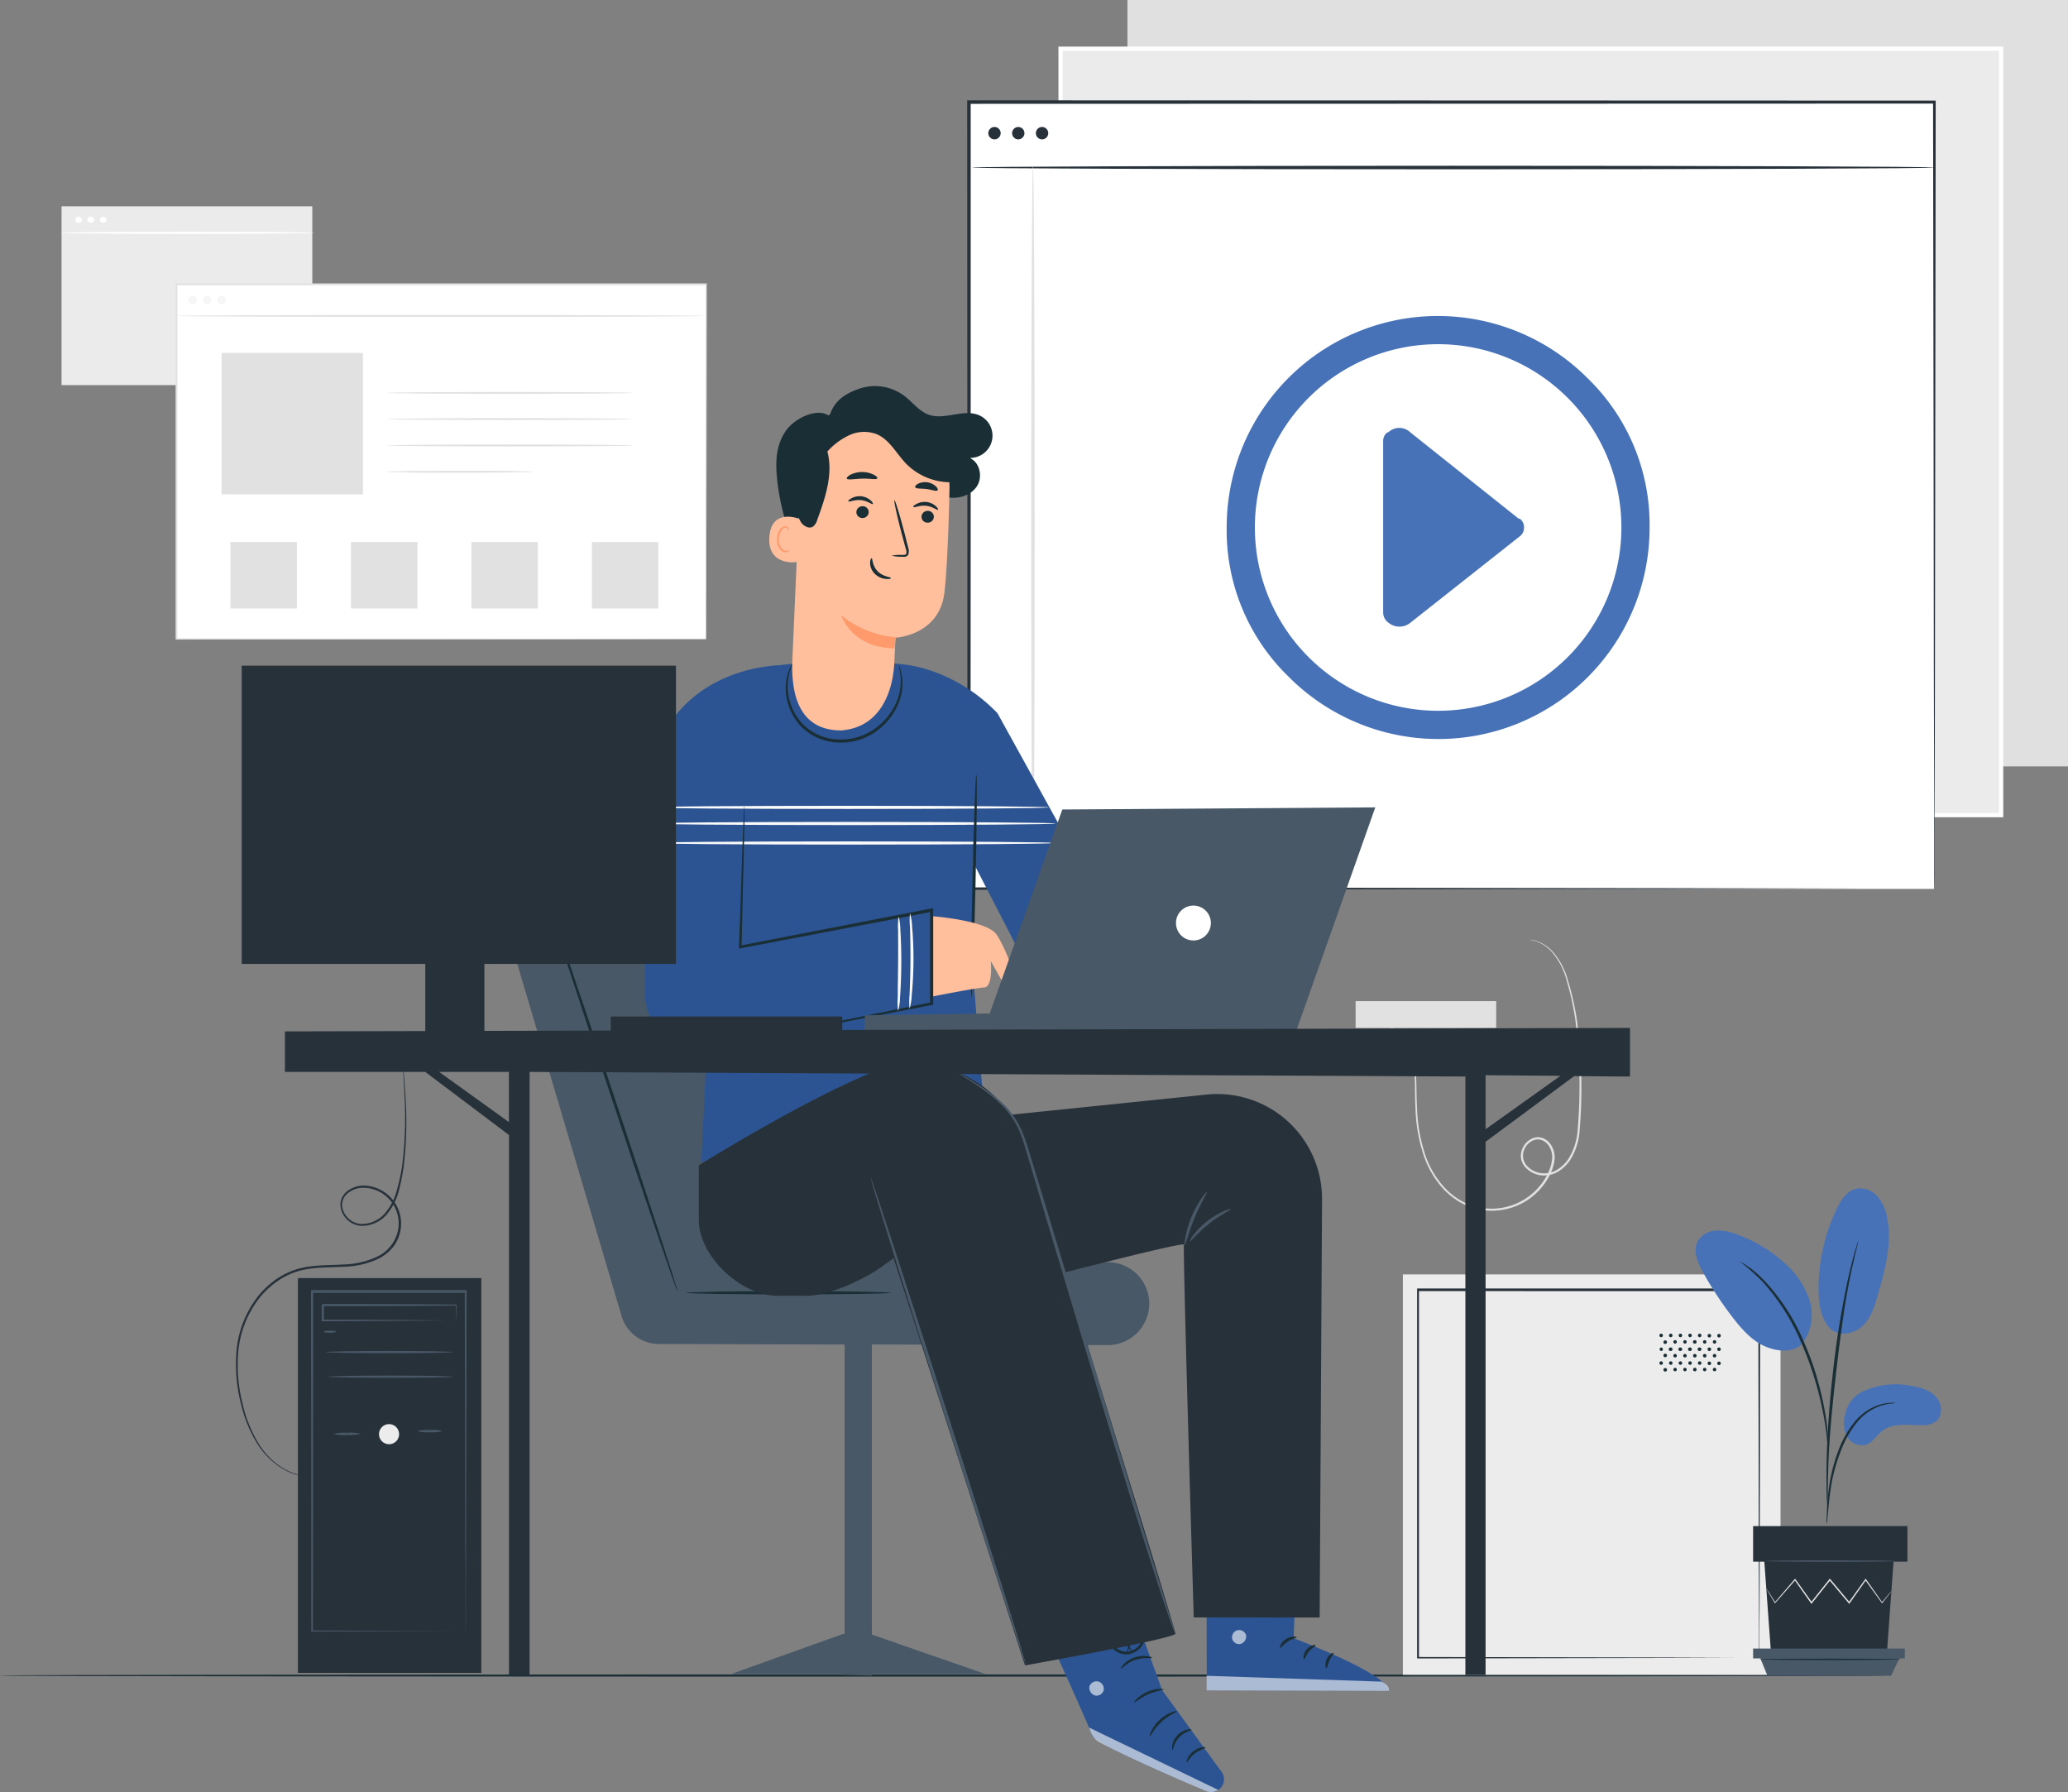
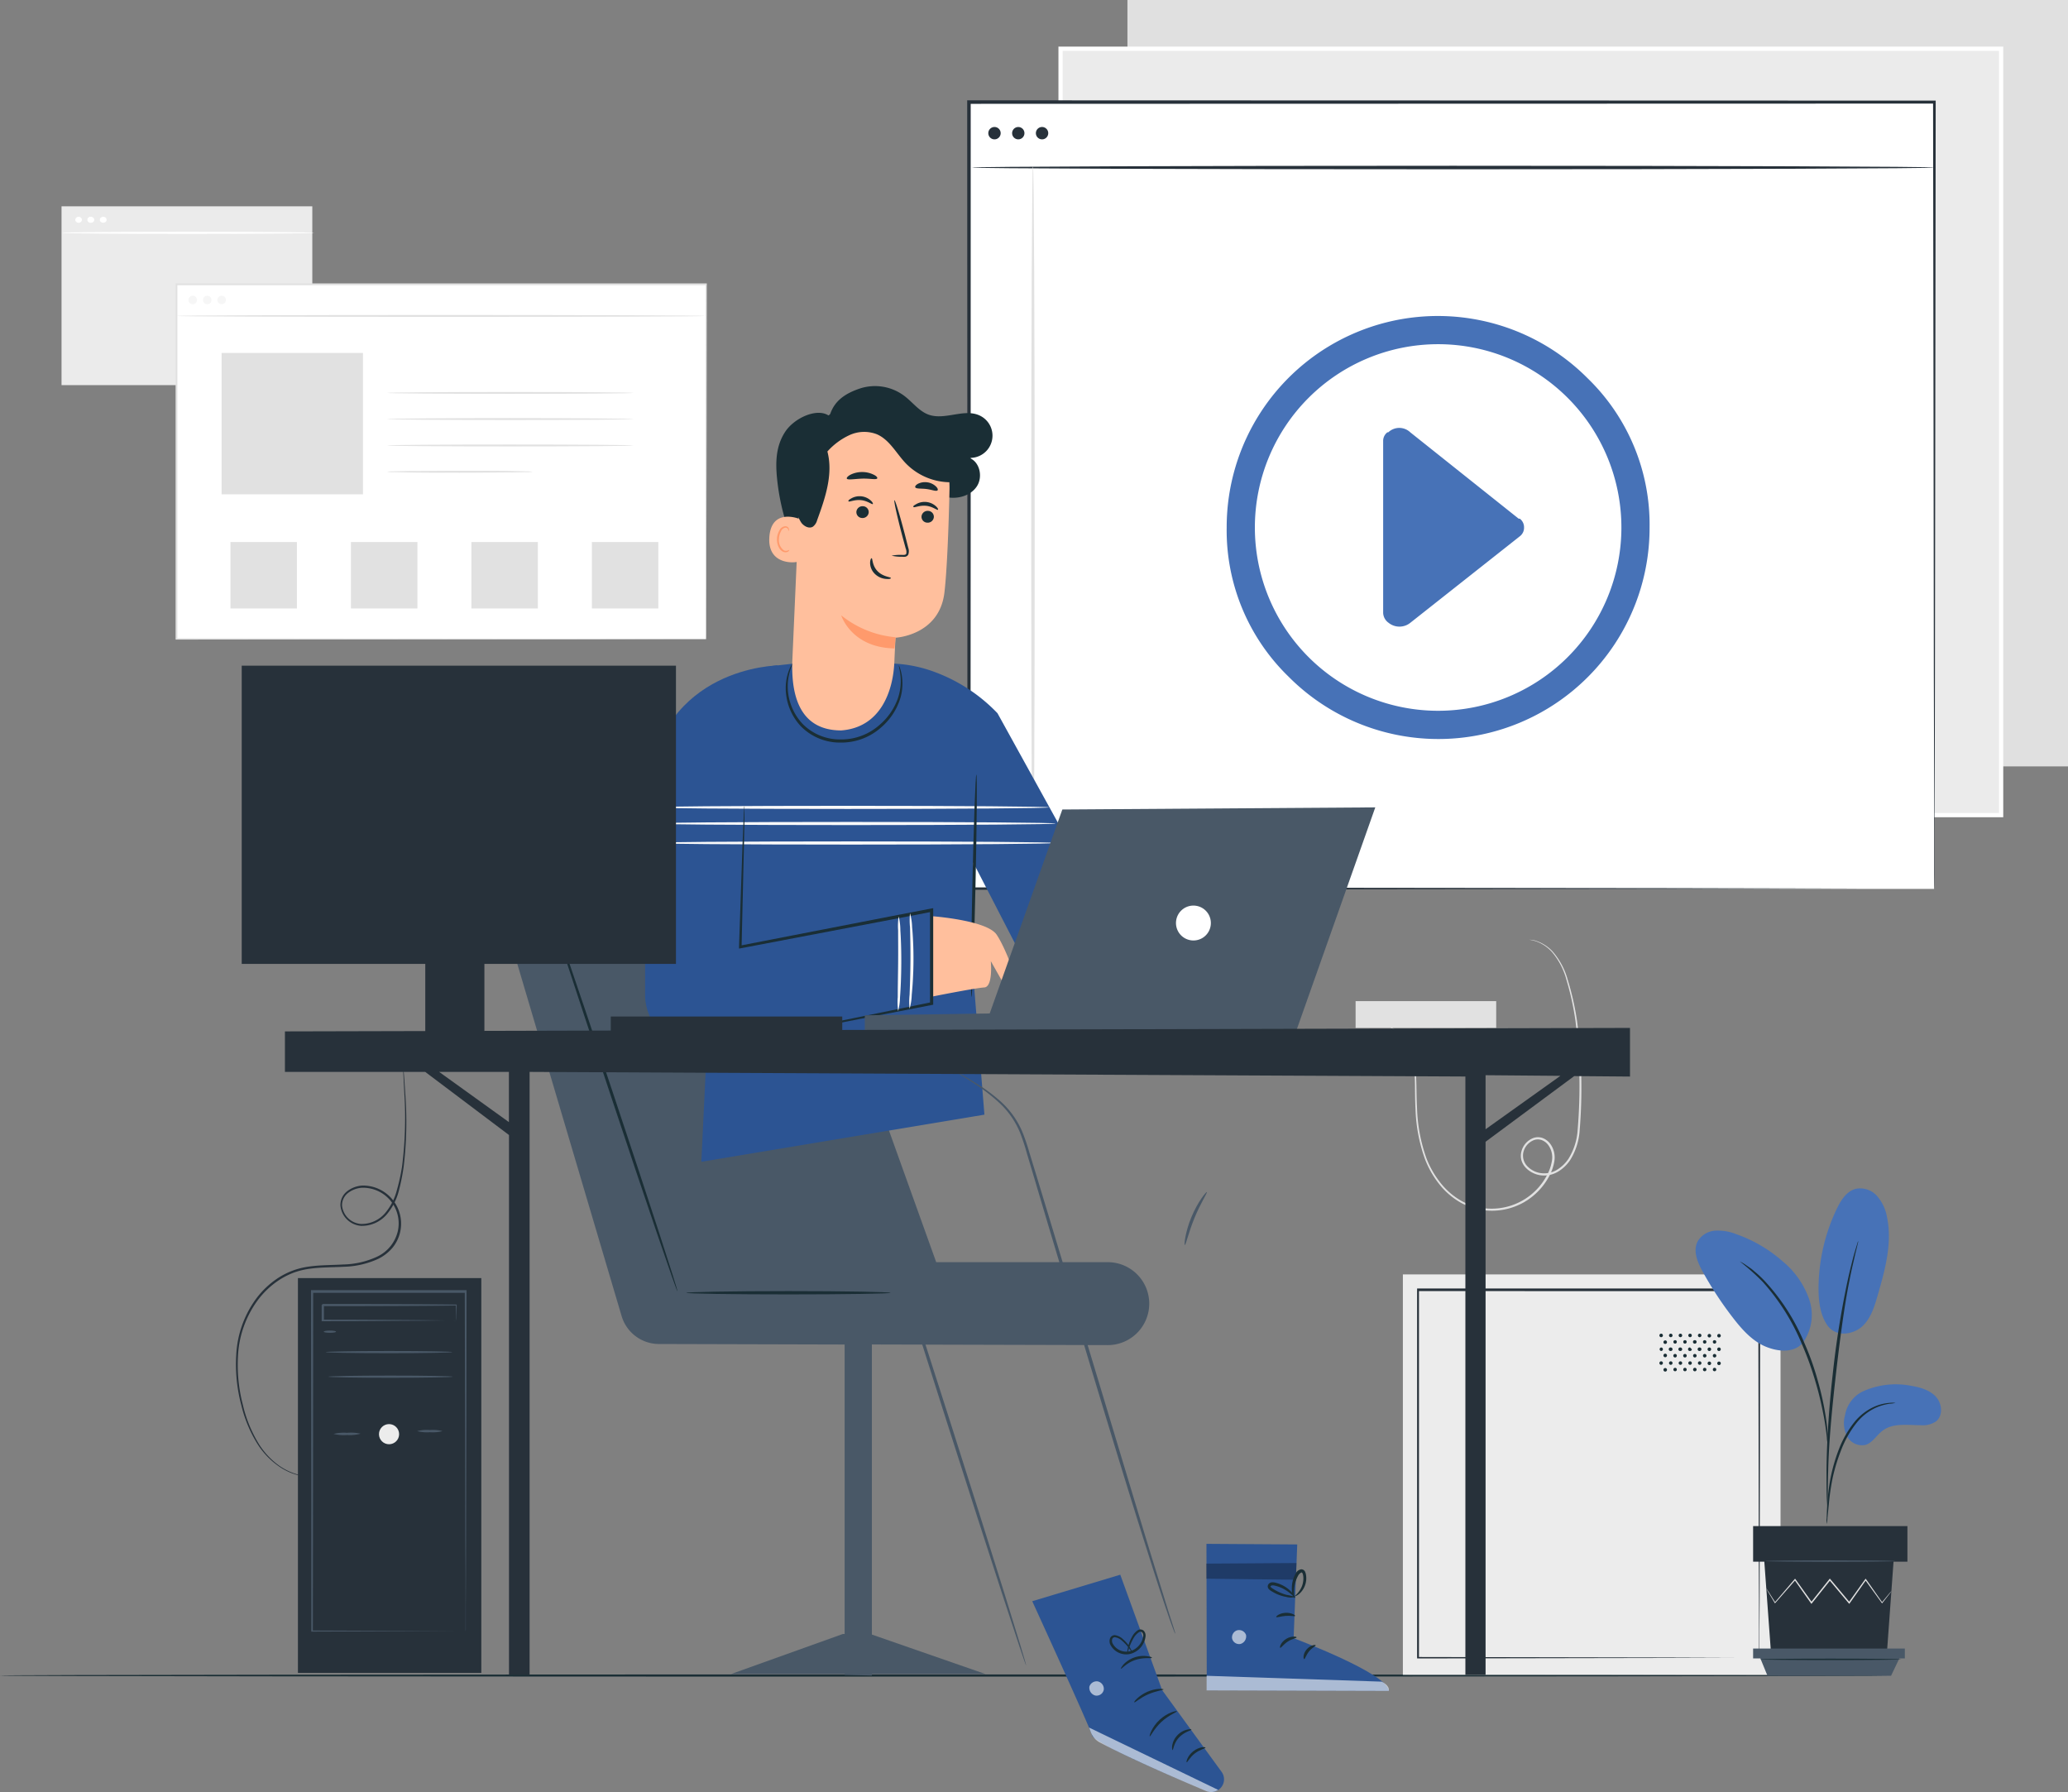
<svg xmlns="http://www.w3.org/2000/svg" viewBox="0 0 488.61 423.34">
  <rect x="0" y="0" width="488.61" height="423.34" fill="#808080" stroke="none" />
  <defs>
    <style>.cls-1,.cls-7{fill:#ebebeb;}.cls-2{fill:#fff;}.cls-3{fill:#e1e1e1;}.cls-4{opacity:0.3;}.cls-5{fill:#1a2e35;}.cls-6{fill:#e0e0e0;}.cls-7{stroke:#fff;stroke-miterlimit:10;}.cls-8{fill:#27313a;}.cls-9{fill:#495867;}.cls-10{fill:#2c5493;}.cls-11{fill:#fafafa;}.cls-12{fill:#ffbf9d;}.cls-13{opacity:0.6;}.cls-14{fill:#ff9a6c;}.cls-15{fill:#4772b7;}.cls-16{fill:#ececec;}</style>
  </defs>
  <g id="Layer_2" data-name="Layer 2">
    <g id="Layer_1-2" data-name="Layer 1">
      <rect class="cls-1" x="14.54" y="48.74" width="59.25" height="42.24" />
      <path class="cls-2" d="M74.25,55c0,.14-13.37.26-29.87.26S14.51,55.15,14.51,55s13.37-.26,29.87-.26S74.25,54.86,74.25,55Z" />
      <path class="cls-2" d="M19.37,51.92a.8.8,0,0,1-1.59,0,.8.8,0,0,1,1.59,0Z" />
      <path class="cls-2" d="M22.28,51.92a.75.75,0,0,1-.8.7.71.71,0,1,1,0-1.4A.76.76,0,0,1,22.28,51.92Z" />
      <ellipse class="cls-2" cx="24.39" cy="51.92" rx="0.8" ry="0.7" />
      <rect class="cls-2" x="41.6" y="67.15" width="125.22" height="83.84" />
      <path class="cls-3" d="M166.81,151s0-.52,0-1.52,0-2.49,0-4.43c0-3.88,0-9.57,0-16.86,0-14.56-.06-35.5-.1-61l.18.18-125.2,0h0l.22-.23c0,29.87,0,58.27,0,83.84l-.2-.2,90.21.1,25.77.05,6.85,0h2.38l-.58,0h-1.75l-6.81,0-25.73.06-90.34.1h-.21V151c0-25.57,0-54,0-83.84v-.22h.24l125.2,0H167v.18c0,25.58-.07,46.55-.09,61.14,0,7.28,0,13-.05,16.83,0,1.92,0,3.39,0,4.39S166.81,151,166.81,151Z" />
      <path class="cls-3" d="M41.6,74.64c0-.13,28-.23,62.55-.23s62.56.1,62.56.23-28,.22-62.56.22S41.6,74.76,41.6,74.64Z" />
      <g class="cls-4">
        <path class="cls-3" d="M46.54,70.86a1,1,0,1,1-1-1A1,1,0,0,1,46.54,70.86Z" />
      </g>
      <g class="cls-4">
        <circle class="cls-3" cx="48.97" cy="70.86" r="1" />
      </g>
      <g class="cls-4">
        <path class="cls-3" d="M53.36,70.86a1,1,0,1,1-1-1A1,1,0,0,1,53.36,70.86Z" />
      </g>
      <rect class="cls-3" x="52.36" y="83.38" width="33.4" height="33.4" />
      <path class="cls-3" d="M149.64,92.82c0,.12-13,.22-29.09.22s-29.1-.1-29.1-.22,13-.22,29.1-.22S149.64,92.7,149.64,92.82Z" />
      <path class="cls-3" d="M149.64,99c0,.12-13,.22-29.09.22s-29.1-.1-29.1-.22,13-.23,29.1-.23S149.64,98.9,149.64,99Z" />
      <path class="cls-3" d="M149.64,105.23c0,.13-13,.23-29.09.23s-29.1-.1-29.1-.23,13-.22,29.1-.22S149.64,105.11,149.64,105.23Z" />
      <path class="cls-3" d="M125.84,111.44a8.12,8.12,0,0,1-1.35.09l-3.68.07c-3.12,0-7.41.07-12.16.07s-9.05,0-12.16-.07l-3.69-.07a8.12,8.12,0,0,1-1.35-.09,8.12,8.12,0,0,1,1.35-.09l3.69-.07c3.11,0,7.41-.06,12.16-.06s9,0,12.16.06l3.68.07A8.12,8.12,0,0,1,125.84,111.44Z" />
      <rect class="cls-3" x="54.45" y="128.04" width="15.7" height="15.7" />
      <rect class="cls-3" x="82.92" y="128.04" width="15.7" height="15.7" />
      <rect class="cls-3" x="111.38" y="128.04" width="15.7" height="15.7" />
      <rect class="cls-3" x="139.85" y="128.04" width="15.7" height="15.7" />
      <path class="cls-5" d="M445.72,395.82c0,.15-99.78.26-222.85.26S0,396,0,395.82s99.77-.26,222.87-.26S445.72,395.68,445.72,395.82Z" />
      <rect class="cls-6" x="266.38" width="222.23" height="181.05" />
      <rect class="cls-7" x="250.58" y="11.51" width="222.23" height="181.05" />
      <rect class="cls-2" x="228.81" y="24.11" width="228.16" height="185.88" />
      <path class="cls-8" d="M457,210s0-1.18,0-3.43,0-5.59,0-9.92c0-8.7-.05-21.43-.09-37.67,0-32.45-.11-78.87-.18-134.86l.34.35-228.13.06h0l.41-.41c0,67.22,0,130.68-.05,185.88l-.36-.37,164.86.18,46.66.1,12.36,0,3.18,0c.72,0,1.1,0,1.1,0l-1.05,0-3.15,0-12.29,0-46.57.1-165.1.19h-.37V210c0-55.2,0-118.66-.05-185.88V23.7h.44L457,23.77h.35v.34c-.07,56.08-.14,102.58-.18,135.08,0,16.2-.07,28.91-.09,37.59,0,4.31,0,7.61,0,9.85S457,210,457,210Z" />
      <path class="cls-8" d="M457,39.58c0,.22-50.9.41-113.67.41s-113.68-.19-113.68-.41,50.89-.42,113.68-.42S457,39.35,457,39.58Z" />
      <path class="cls-8" d="M236.43,31.46A1.46,1.46,0,1,1,235,30,1.46,1.46,0,0,1,236.43,31.46Z" />
      <circle class="cls-8" cx="240.59" cy="31.46" r="1.46" />
      <path class="cls-8" d="M247.67,31.46A1.46,1.46,0,1,1,246.21,30,1.46,1.46,0,0,1,247.67,31.46Z" />
      <path class="cls-3" d="M244.06,211.52c-.23,0-.41-38.58-.41-86.17s.18-86.18.41-86.18.41,38.58.41,86.18S244.29,211.52,244.06,211.52Z" />
      <path class="cls-9" d="M271.52,307.45a9.8,9.8,0,0,0-9.79-9.28H221.2l-32.46-90.45H131.92a11.65,11.65,0,0,0-11.17,15l26.12,88.18a9.22,9.22,0,0,0,8.84,6.6l43.85.12V386h-.41l-26.43,9.47h26.84v.2l6.45.15v-.35h26.84L206,386.14V317.61l55.7.15A9.8,9.8,0,0,0,271.52,307.45Z" />
      <path class="cls-5" d="M210.42,305.41c0,.2-10.8.37-24.13.37s-24.14-.17-24.14-.37S173,305,186.29,305,210.42,305.2,210.42,305.41Z" />
      <path class="cls-5" d="M128.54,210.52c.2-.07,7.41,21,16.12,47.15s15.61,47.33,15.41,47.4S152.66,284,144,257.91,128.34,210.59,128.54,210.52Z" />
      <path class="cls-10" d="M183.76,157.21s-27.48.21-30.89,29.23l-.46,21.28,23.67-.21Z" />
      <path class="cls-10" d="M259.06,210.84l-23.38-42.35h0a39.49,39.49,0,0,0-15.3-9.91,31.61,31.61,0,0,0-9.59-1.83h0a38.42,38.42,0,0,1-23.15,0c-.94.12-2.24.24-3.88.44l-.31,0a29.56,29.56,0,0,0-25.8,27.81l-.14,2.45,2.83,14.16-7.92.39,0,33.51A12.72,12.72,0,0,0,167,247.45l-1.29,27,66.88-11.13-2.62-32.62-.05-27,16.4,31.78Z" />
      <path class="cls-11" d="M249.4,194.54c0,.21-21.62.37-48.29.37s-48.29-.16-48.29-.37,21.62-.37,48.29-.37S249.4,194.33,249.4,194.54Z" />
      <path class="cls-11" d="M249.4,199.14c0,.21-21.62.38-48.29.38s-48.29-.17-48.29-.38,21.62-.37,48.29-.37S249.4,198.94,249.4,199.14Z" />
      <path class="cls-11" d="M247.86,190.73c0,.21-21.28.37-47.52.37s-47.52-.16-47.52-.37,21.27-.37,47.52-.37S247.86,190.52,247.86,190.73Z" />
      <path class="cls-5" d="M229.53,235.5c-.21,0-.11-11.76.21-26.27s.74-26.26.95-26.25.11,11.76-.21,26.27S229.74,235.51,229.53,235.5Z" />
      <path class="cls-12" d="M220.14,216.43s13,.93,15.33,4.36S241.38,234,240,234.1a3.68,3.68,0,0,1-2.33-.74l-3.57-6.31s.58,6.1-1.55,6.22-12.69,2.23-12.69,2.23Z" />
      <path class="cls-5" d="M182.32,244.63a3.68,3.68,0,0,1,.69-.19l2-.46,7.7-1.63L220,236.77l-.26.33c0-6.75,0-14.2,0-22.07l.44.36L211,217.16l-36,6.86-.39.07v-.39c.34-10,.63-18.28.83-24.16.12-2.87.22-5.13.28-6.75,0-.74.08-1.32.1-1.78a2.53,2.53,0,0,1,.07-.6,2.4,2.4,0,0,1,0,.61v1.78c0,1.62-.06,3.89-.11,6.75-.14,5.88-.33,14.19-.56,24.16l-.38-.32,36-7,9.21-1.77.44-.08V215c0,7.87,0,15.32,0,22.07v.28l-.27.05-27.33,5.31-7.74,1.45-2.05.35A3.14,3.14,0,0,1,182.32,244.63Z" />
      <path class="cls-5" d="M212.38,157.21s.1.16.22.49a10.38,10.38,0,0,1,.4,1.48,12.2,12.2,0,0,1-.24,5.64,14.84,14.84,0,0,1-4.55,7,14.11,14.11,0,0,1-9.54,3.6,12.93,12.93,0,0,1-9.43-3.83,13.26,13.26,0,0,1-3.51-7.59,12,12,0,0,1,.66-5.6,7.9,7.9,0,0,1,.67-1.39c.18-.3.29-.45.31-.43s-.32.66-.71,1.91a12.7,12.7,0,0,0-.41,5.45,13,13,0,0,0,3.48,7.17,12.4,12.4,0,0,0,8.94,3.57,13.56,13.56,0,0,0,9.08-3.38,14.61,14.61,0,0,0,4.5-6.65,12.68,12.68,0,0,0,.46-5.44C212.54,157.93,212.31,157.23,212.38,157.21Z" />
      <path class="cls-11" d="M214.91,238.29a15.63,15.63,0,0,1,0-3.3c.08-2,.18-4.84.2-8s-.05-5.91-.1-7.94a16.77,16.77,0,0,1,0-3.31,13.2,13.2,0,0,1,.5,3.28c.19,2,.34,4.86.32,8s-.2,5.94-.41,8A12.84,12.84,0,0,1,214.91,238.29Z" />
      <path class="cls-11" d="M212.21,238.84a14.82,14.82,0,0,1-.1-3.28c0-2.31.06-5,.09-7.9s0-5.58,0-7.89a14.89,14.89,0,0,1,.13-3.28,13.7,13.7,0,0,1,.4,3.26c.14,2,.24,4.82.22,7.92s-.14,5.89-.3,7.91A13.84,13.84,0,0,1,212.21,238.84Z" />
      <path class="cls-10" d="M264.69,372l9.9,27.28,14.06,19.32a3,3,0,0,1-.82,4.26h0a3,3,0,0,1-2.72.24c-5.66-2.35-26.47-11.11-27.08-13.15-.71-2.35-14.14-31.69-14.14-31.69Z" />
      <g class="cls-13">
        <path class="cls-2" d="M287.83,422.84l-30.51-14.73.44,1.15a4.48,4.48,0,0,0,2,2.31c2.51,1.35,9.5,4.93,25.23,11.54a3,3,0,0,0,2.8-.27Z" />
      </g>
      <g class="cls-13">
        <path class="cls-2" d="M259.47,397.23a1.79,1.79,0,0,1,1.31,2,1.73,1.73,0,0,1-2,1.31,1.9,1.9,0,0,1-1.38-2.13,1.8,1.8,0,0,1,2.22-1.15" />
      </g>
      <path class="cls-5" d="M277.05,413.43c.18,0,.24-1.63,1.55-3s2.91-1.63,2.88-1.81-.43-.15-1.09,0a4.55,4.55,0,0,0-2.26,1.37,4.61,4.61,0,0,0-1.17,2.36C276.86,413,277,413.44,277.05,413.43Z" />
      <path class="cls-5" d="M280.38,416.31c.18.06.7-1.15,1.94-2.1s2.53-1.18,2.51-1.37-1.5-.23-2.9.87S280.21,416.29,280.38,416.31Z" />
      <path class="cls-5" d="M271.65,410.19c.18.08,1-1.8,2.78-3.44s3.71-2.31,3.65-2.49-2.17.24-4.08,2S271.49,410.16,271.65,410.19Z" />
      <path class="cls-5" d="M268,402.15c.13.13,1.39-1.07,3.3-1.9s3.64-1,3.63-1.15-1.83-.35-3.88.57S267.81,402.06,268,402.15Z" />
      <path class="cls-5" d="M264.84,394.21c.14.13,1.29-1.36,3.38-2.06s3.91-.31,3.94-.5-.4-.3-1.17-.41a6.5,6.5,0,0,0-5.5,1.92C265,393.73,264.78,394.17,264.84,394.21Z" />
      <path class="cls-5" d="M267.59,390.65a2.66,2.66,0,0,0-.36-1,7.8,7.8,0,0,0-1.86-2.37,3.41,3.41,0,0,0-1.94-1,1.18,1.18,0,0,0-1.15.73,2,2,0,0,0,0,1.39,4.21,4.21,0,0,0,4.85,2.29,4.86,4.86,0,0,0,3.53-4.12,1.69,1.69,0,0,0-.43-1.34,1.17,1.17,0,0,0-1.37-.13,4.1,4.1,0,0,0-1.42,1.62,8.54,8.54,0,0,0-1,2.82,2.48,2.48,0,0,0-.05,1.1,13.62,13.62,0,0,1,1.46-3.69,3.94,3.94,0,0,1,1.28-1.38.62.62,0,0,1,.74.07,1.16,1.16,0,0,1,.24.9,4.36,4.36,0,0,1-3.11,3.53,3.66,3.66,0,0,1-4.14-1.88,1.44,1.44,0,0,1-.07-1,.65.65,0,0,1,.63-.42,3.11,3.11,0,0,1,1.66.8A11.54,11.54,0,0,1,267.59,390.65Z" />
      <path class="cls-10" d="M306.5,364.85,305.65,387s22.24,8.31,22.48,12.43l-43-.12-.08-34.6Z" />
      <g class="cls-13">
        <path class="cls-2" d="M292.34,385.12a1.76,1.76,0,0,0-1.22,2,1.7,1.7,0,0,0,2,1.23,1.86,1.86,0,0,0,1.28-2.13,1.75,1.75,0,0,0-2.2-1.05" />
      </g>
      <g class="cls-13">
        <path class="cls-2" d="M285.09,399.33v-3.45l41.36,1.38s1.92.84,1.69,2.19Z" />
      </g>
      <path class="cls-5" d="M306.35,386.8c0,.21-1.06.3-2.1,1s-1.59,1.55-1.78,1.47.12-1.3,1.39-2.09S306.39,386.61,306.35,386.8Z" />
      <path class="cls-5" d="M310.86,388.68c0,.2-.87.56-1.58,1.45s-.93,1.82-1.14,1.81-.34-1.2.57-2.28S310.85,388.48,310.86,388.68Z" />
-       <path class="cls-5" d="M313.41,394.09c-.2.05-.48-1,.06-2.16s1.53-1.6,1.61-1.43-.52.79-.95,1.74S313.61,394.07,313.41,394.09Z" />
      <path class="cls-5" d="M306,381.73c-.09.19-1.05-.1-2.24,0s-2.11.45-2.22.27.78-.93,2.18-1S306.09,381.56,306,381.73Z" />
      <g class="cls-4">
        <polygon points="306.33 369.24 306.18 373.19 285.03 372.94 285.01 369.38 306.33 369.24" />
      </g>
      <path class="cls-5" d="M306.07,377.25a3.91,3.91,0,0,1-2.15,0,9.66,9.66,0,0,1-2.26-.69,13.5,13.5,0,0,1-1.23-.66,2.58,2.58,0,0,1-.65-.51.91.91,0,0,1-.1-1.12,1.17,1.17,0,0,1,.93-.48,3.09,3.09,0,0,1,.8.11,7.79,7.79,0,0,1,3.33,1.78c1,.93,1.33,1.71,1.26,1.75s-.58-.59-1.59-1.35a8.42,8.42,0,0,0-1.92-1.09,7.81,7.81,0,0,0-1.24-.39c-.46-.12-.84-.12-1,.08s-.05.11,0,.24a1.92,1.92,0,0,0,.47.37,12.33,12.33,0,0,0,1.14.66,12.11,12.11,0,0,0,2.08.8A16,16,0,0,1,306.07,377.25Z" />
      <path class="cls-5" d="M305.8,377.55a3.41,3.41,0,0,1-.57-2.08,7.17,7.17,0,0,1,.3-2.36,7.7,7.7,0,0,1,.56-1.31,1.77,1.77,0,0,1,1.38-1.08,1,1,0,0,1,.89.6,2.63,2.63,0,0,1,.22.79,4.7,4.7,0,0,1,0,1.45,4.9,4.9,0,0,1-.93,2.23c-.84,1.11-1.72,1.36-1.74,1.29s.67-.51,1.31-1.58a4.87,4.87,0,0,0,.69-2,4.38,4.38,0,0,0,0-1.25c-.07-.46-.24-.83-.41-.78s-.58.34-.76.7a7.63,7.63,0,0,0-.54,1.17,7.74,7.74,0,0,0-.42,2.15C305.69,376.73,305.91,377.52,305.8,377.55Z" />
-       <path class="cls-8" d="M285.05,258.58l-46.33,4.77a27.26,27.26,0,0,0-31.13-10.56c-.49.17-1,.35-1.49.55-15.92,6.37-41,21.94-41,21.94v12.83c0,8.74,10,18,18.69,18h6.75c5.32,0,13.66-3.87,18-7l2.59-1.89,31.05,96.21s35.54-6.37,35.54-7.49c0-.87-14.41-47.57-26.08-85.36,13.44-3.44,28.31-7.13,28.11-6.54-.35,1.06,2.3,88.06,2.3,88.06H311.8l.56-98.53A24.76,24.76,0,0,0,285.05,258.58Z" />
      <path class="cls-9" d="M277.65,385.93a1.22,1.22,0,0,1-.16-.35q-.17-.4-.39-1c-.34-.91-.83-2.25-1.41-4-1.2-3.48-2.83-8.54-4.81-14.81-4-12.54-9.28-29.9-15.06-49.11-2.87-9.61-5.61-18.76-8.11-27.09-1.23-4.16-2.41-8.12-3.51-11.83-.55-1.85-1.09-3.64-1.6-5.36a47.9,47.9,0,0,0-1.62-4.87,19.9,19.9,0,0,0-5-7.1,41.93,41.93,0,0,0-5.26-4.09c-1.52-1-2.73-1.78-3.56-2.28l-.93-.58a1.58,1.58,0,0,1-.31-.22,1.37,1.37,0,0,1,.35.15l1,.52c.85.46,2.09,1.18,3.64,2.17a39.61,39.61,0,0,1,5.38,4,20.27,20.27,0,0,1,5.22,7.21,46.89,46.89,0,0,1,1.68,4.9q.79,2.58,1.64,5.35l3.58,11.81c2.51,8.33,5.27,17.47,8.17,27.08,5.79,19.17,11,36.53,14.84,49.16L276,380.47l1.28,4c.13.42.23.77.32,1.05A1.6,1.6,0,0,1,277.65,385.93Z" />
      <path class="cls-9" d="M285.14,281.61c.18.13-1.51,2.67-2.92,6.12s-2.05,6.42-2.27,6.38.1-3.13,1.58-6.67S285,281.49,285.14,281.61Z" />
-       <path class="cls-9" d="M290.84,285.61c.09.21-2.48,1.33-5.15,3.45s-4.38,4.32-4.57,4.19,1.32-2.6,4.11-4.78S290.79,285.43,290.84,285.61Z" />
      <path class="cls-9" d="M242.44,393.42c-.19.06-8.58-25.69-18.73-57.5s-18.23-57.67-18-57.73,8.58,25.68,18.74,57.5S242.64,393.35,242.44,393.42Z" />
      <polygon class="cls-9" points="204.33 243.33 305.99 244.31 324.94 190.73 251 191.23 233.84 239.41 204.33 239.85 204.33 243.33" />
      <path class="cls-2" d="M281.4,222.13a4.12,4.12,0,1,1,4.65-3.5A4.11,4.11,0,0,1,281.4,222.13Z" />
      <path class="cls-5" d="M196,98.3c1-3.56,3.64-5.32,7.13-6.51a11.5,11.5,0,0,1,10.5,1.71c2,1.49,3.51,3.67,5.84,4.48,3.84,1.33,8.34-1.54,12,.18a5.25,5.25,0,0,1-2.48,10c2.51.91,3.28,4.49,1.82,6.72s-4.47,3.07-7.09,2.58a14.76,14.76,0,0,1-6.9-3.86c-2-1.79-3.76-3.8-5.88-5.42a11.48,11.48,0,0,0-7.36-2.71c-3.6.2-6.7,2.92-8.31,6.15s-2,6.93-2.18,10.54-.26,7.27-1.33,10.72c-.12.41-.32.86-.72,1-.59.18-1.08-.44-1.37-1a52.8,52.8,0,0,1-6.06-19.71c-.41-4-.3-7.78,1.89-11.14s7.75-5.84,10.48-3.72" />
      <path class="cls-12" d="M207.29,96.23l-1-.11c-10.65-.5-17,8.26-17.25,18.92l-.34,7.48c-1.42-.5-6.47-1.76-6.92,4.31-.47,6.38,5.41,6.16,6.45,5.92l-1,22.75c-.32,6.88.63,17.05,11.53,17.05,9.46-.71,12.25-9.55,12.54-16,.14-3.05.26-5.59.29-5.9,0,0,10.34-.5,11.55-10.66.59-4.91,1-15.12,1.2-24.36A19.05,19.05,0,0,0,207.29,96.23Z" />
      <path class="cls-14" d="M186.49,129.89s-.13.07-.34.15a1.17,1.17,0,0,1-.91,0,3,3,0,0,1-1.19-2.8,3.87,3.87,0,0,1,.47-1.71,1.39,1.39,0,0,1,1-.87.61.61,0,0,1,.69.39c.08.2,0,.33.06.35s.16-.11.13-.4a.82.82,0,0,0-.24-.46.91.91,0,0,0-.66-.22,1.68,1.68,0,0,0-1.35,1,4.12,4.12,0,0,0-.57,1.92c-.06,1.41.56,2.78,1.55,3.14a1.3,1.3,0,0,0,1.13-.1C186.46,130.05,186.51,129.9,186.49,129.89Z" />
      <path class="cls-14" d="M211.61,150.54a23.79,23.79,0,0,1-12.86-5.18s2.36,7.65,12.61,7.82Z" />
      <path class="cls-5" d="M220.64,122.16a1.44,1.44,0,0,1-1.55,1.31,1.39,1.39,0,0,1-1.36-1.47,1.44,1.44,0,0,1,1.55-1.31A1.39,1.39,0,0,1,220.64,122.16Z" />
      <path class="cls-5" d="M221.62,120.42c-.21.17-1.22-.76-2.78-.93s-2.8.5-3,.29.15-.41.69-.72a4,4,0,0,1,4.57.5C221.59,120,221.71,120.34,221.62,120.42Z" />
      <path class="cls-5" d="M205.25,121.06a1.45,1.45,0,0,1-1.55,1.31,1.39,1.39,0,0,1-1.36-1.47,1.44,1.44,0,0,1,1.55-1.31A1.39,1.39,0,0,1,205.25,121.06Z" />
      <path class="cls-5" d="M206.22,119.07c-.2.17-1.22-.76-2.78-.92s-2.8.5-2.95.29.15-.42.69-.73a4,4,0,0,1,2.38-.46,3.89,3.89,0,0,1,2.19,1C206.19,118.64,206.31,119,206.22,119.07Z" />
      <path class="cls-5" d="M210.66,131.27a10.37,10.37,0,0,1,2.58-.18c.41,0,.79,0,.89-.31a2.11,2.11,0,0,0-.14-1.21c-.27-1-.56-2.06-.86-3.17-1.18-4.5-2-8.18-1.8-8.23s1.28,3.57,2.46,8.07q.42,1.67.81,3.18a2.39,2.39,0,0,1,0,1.59,1,1,0,0,1-.72.51,2.74,2.74,0,0,1-.69,0A9.94,9.94,0,0,1,210.66,131.27Z" />
      <path class="cls-5" d="M205.94,131.87c.26,0,.08,1.7,1.4,3.06s3.15,1.37,3.14,1.61-.44.28-1.2.22a4.23,4.23,0,0,1-2.63-1.24,3.67,3.67,0,0,1-1.07-2.56C205.59,132.24,205.82,131.84,205.94,131.87Z" />
      <path class="cls-5" d="M207.27,113c-.2.41-1.74,0-3.6.07s-3.39.37-3.59,0c-.09-.2.21-.57.85-.92a6.15,6.15,0,0,1,2.74-.64,6.06,6.06,0,0,1,2.74.62C207.06,112.43,207.36,112.8,207.27,113Z" />
      <path class="cls-5" d="M221.52,115.83c-.31.33-1.35-.15-2.64-.31s-2.42,0-2.63-.41c-.09-.2.12-.53.63-.82a3.75,3.75,0,0,1,2.22-.35,3.67,3.67,0,0,1,2,.94C221.55,115.29,221.66,115.67,221.52,115.83Z" />
      <path class="cls-5" d="M226.71,113.77A14.75,14.75,0,0,1,214,109.44c-2.25-2.36-3.84-5.58-6.84-6.86a8.3,8.3,0,0,0-6.41.19,16,16,0,0,0-5.26,3.89c1.42,5.38-.52,11-2.43,16.24a2.79,2.79,0,0,1-1,1.52c-.89.54-2.07-.08-2.71-.91a8.64,8.64,0,0,1-1.4-4.74,28.64,28.64,0,0,1,1.27-11.27,19.49,19.49,0,0,1,6.4-9.26,18.55,18.55,0,0,1,13.46-3.52,22.89,22.89,0,0,1,12.65,6.1,13.31,13.31,0,0,1,3.74,5.38" />
      <path class="cls-15" d="M389.75,124.61A49.9,49.9,0,0,1,304.5,159.9a48.14,48.14,0,0,1-14.67-35.29,49.9,49.9,0,0,1,85.25-35.28A48.1,48.1,0,0,1,389.75,124.61Zm-6.66,0a43.3,43.3,0,0,0-86.6,0,43.3,43.3,0,0,0,86.6,0Zm-24-2.08a2.55,2.55,0,0,1,1,2.08,2.53,2.53,0,0,1-1,2.08L333.25,147.1a4.1,4.1,0,0,1-5.2,0,3,3,0,0,1-1.25-2.29v-40.6a2.54,2.54,0,0,1,1-2.08h.21a3.76,3.76,0,0,1,5.2,0l25.61,20.4Z" />
      <rect class="cls-16" x="331.46" y="301.06" width="89.23" height="94.59" />
      <path class="cls-8" d="M415.61,391.7s0-.15,0-.42,0-.68,0-1.21c0-1.07,0-2.64,0-4.69,0-4.1,0-10.1-.06-17.72,0-15.22-.07-36.92-.12-62.88l.23.23L335,305h0l.26-.26c0,32,0,61.81,0,86.92l-.22-.22,58.45.11,16.38.06,4.33,0,1.5,0s-.48,0-1.45,0l-4.29,0-16.33.06-58.59.11h-.22v-.22c0-25.11,0-55,0-86.92v-.26H335l80.65,0h.23v.23c0,26-.09,47.77-.12,63,0,7.6,0,13.57-.06,17.67,0,2,0,3.58,0,4.64,0,.52,0,.91,0,1.19S415.61,391.7,415.61,391.7Z" />
      <path class="cls-5" d="M392.9,315.47a.42.42,0,0,1-.42.42.41.41,0,0,1-.41-.42.41.41,0,0,1,.41-.41A.41.41,0,0,1,392.9,315.47Z" />
      <path class="cls-5" d="M395.17,315.47a.41.41,0,0,1-.41.42.42.42,0,0,1-.42-.42.41.41,0,0,1,.42-.41A.41.41,0,0,1,395.17,315.47Z" />
      <path class="cls-5" d="M397.45,315.47a.41.41,0,0,1-.41.42.42.42,0,0,1-.42-.42.41.41,0,0,1,.42-.41A.41.41,0,0,1,397.45,315.47Z" />
      <path class="cls-5" d="M399.73,315.47a.41.41,0,0,1-.41.42.42.42,0,0,1-.42-.42.41.41,0,0,1,.42-.41A.41.41,0,0,1,399.73,315.47Z" />
      <path class="cls-5" d="M402,315.47a.41.41,0,0,1-.41.42.42.42,0,0,1-.42-.42.41.41,0,0,1,.42-.41A.41.41,0,0,1,402,315.47Z" />
      <path class="cls-5" d="M404.29,315.47a.42.42,0,1,1-.83,0,.42.42,0,0,1,.83,0Z" />
      <path class="cls-5" d="M406.57,315.47a.42.42,0,1,1-.83,0,.42.42,0,0,1,.83,0Z" />
      <circle class="cls-5" cx="405.1" cy="317" r="0.41" />
      <circle class="cls-5" cx="402.77" cy="317" r="0.41" />
      <path class="cls-5" d="M400.86,317a.42.42,0,0,1-.42.42A.41.41,0,0,1,400,317a.41.41,0,0,1,.41-.41A.41.41,0,0,1,400.86,317Z" />
      <circle class="cls-5" cx="398.11" cy="317" r="0.41" />
      <circle class="cls-5" cx="395.78" cy="317" r="0.41" />
      <path class="cls-5" d="M393.86,317a.42.42,0,1,1-.83,0,.42.42,0,0,1,.83,0Z" />
      <path class="cls-5" d="M392.9,318.74a.42.42,0,0,1-.42.41.42.42,0,0,1,0-.83A.42.42,0,0,1,392.9,318.74Z" />
      <path class="cls-5" d="M395.17,318.74a.41.41,0,0,1-.41.41.42.42,0,1,1,0-.83A.41.41,0,0,1,395.17,318.74Z" />
      <path class="cls-5" d="M397.45,318.74a.41.41,0,0,1-.41.41.42.42,0,1,1,0-.83A.41.41,0,0,1,397.45,318.74Z" />
-       <path class="cls-5" d="M399.73,318.74a.41.41,0,0,1-.41.41.42.42,0,1,1,0-.83A.41.41,0,0,1,399.73,318.74Z" />
+       <path class="cls-5" d="M399.73,318.74a.41.41,0,0,1-.41.41.42.42,0,1,1,0-.83Z" />
      <path class="cls-5" d="M402,318.74a.41.41,0,0,1-.41.41.42.42,0,1,1,0-.83A.41.41,0,0,1,402,318.74Z" />
      <path class="cls-5" d="M404.29,318.74a.42.42,0,1,1-.41-.42A.42.42,0,0,1,404.29,318.74Z" />
      <path class="cls-5" d="M406.57,318.74a.42.42,0,1,1-.42-.42A.42.42,0,0,1,406.57,318.74Z" />
      <path class="cls-5" d="M405.52,320.27a.41.41,0,0,1-.42.41.41.41,0,0,1-.41-.41.41.41,0,0,1,.41-.42A.42.42,0,0,1,405.52,320.27Z" />
      <path class="cls-5" d="M403.19,320.27a.41.41,0,0,1-.42.41.41.41,0,0,1-.41-.41.41.41,0,0,1,.41-.42A.42.42,0,0,1,403.19,320.27Z" />
      <path class="cls-5" d="M400.86,320.27a.41.41,0,0,1-.42.41.41.41,0,0,1-.41-.41.41.41,0,0,1,.41-.42A.42.42,0,0,1,400.86,320.27Z" />
      <path class="cls-5" d="M398.52,320.27a.41.41,0,0,1-.41.41.41.41,0,0,1-.42-.41.42.42,0,0,1,.42-.42A.41.41,0,0,1,398.52,320.27Z" />
      <path class="cls-5" d="M396.19,320.27a.41.41,0,0,1-.41.41.41.41,0,0,1-.42-.41.42.42,0,0,1,.42-.42A.41.41,0,0,1,396.19,320.27Z" />
      <path class="cls-5" d="M393.86,320.27a.42.42,0,0,1-.83,0,.42.42,0,1,1,.83,0Z" />
      <path class="cls-5" d="M392.9,322a.42.42,0,0,1-.42.42.41.41,0,0,1-.41-.42.41.41,0,0,1,.41-.41A.41.41,0,0,1,392.9,322Z" />
      <path class="cls-5" d="M395.17,322a.41.41,0,0,1-.41.42.42.42,0,0,1-.42-.42.41.41,0,0,1,.42-.41A.41.41,0,0,1,395.17,322Z" />
      <path class="cls-5" d="M397.45,322a.41.41,0,0,1-.41.42.42.42,0,0,1-.42-.42.41.41,0,0,1,.42-.41A.41.41,0,0,1,397.45,322Z" />
      <path class="cls-5" d="M399.73,322a.41.41,0,0,1-.41.42.42.42,0,0,1-.42-.42.41.41,0,0,1,.42-.41A.41.41,0,0,1,399.73,322Z" />
      <path class="cls-5" d="M402,322a.41.41,0,0,1-.41.42.42.42,0,0,1-.42-.42.41.41,0,0,1,.42-.41A.41.41,0,0,1,402,322Z" />
      <path class="cls-5" d="M404.29,322a.42.42,0,1,1-.83,0,.42.42,0,0,1,.83,0Z" />
      <path class="cls-5" d="M406.57,322a.42.42,0,1,1-.83,0,.42.42,0,0,1,.83,0Z" />
      <circle class="cls-5" cx="405.1" cy="323.53" r="0.41" />
      <circle class="cls-5" cx="402.77" cy="323.53" r="0.41" />
      <path class="cls-5" d="M400.86,323.53a.42.42,0,0,1-.42.42.41.41,0,0,1-.41-.42.41.41,0,0,1,.41-.41A.41.41,0,0,1,400.86,323.53Z" />
      <circle class="cls-5" cx="398.11" cy="323.53" r="0.41" />
      <circle class="cls-5" cx="395.78" cy="323.53" r="0.41" />
      <path class="cls-5" d="M393.86,323.53a.42.42,0,1,1-.83,0,.42.42,0,0,1,.83,0Z" />
      <path class="cls-3" d="M361.36,222a5,5,0,0,1,1.62.28,9.22,9.22,0,0,1,3.94,2.58,17.07,17.07,0,0,1,3.49,6.6,65.58,65.58,0,0,1,2.19,9.66,121.4,121.4,0,0,1,.64,25.76,15.14,15.14,0,0,1-2.24,7.14,9.19,9.19,0,0,1-2.82,2.73,6.36,6.36,0,0,1-3.9.92,6.05,6.05,0,0,1-3.7-1.72,4.48,4.48,0,0,1-1.1-1.82,3.93,3.93,0,0,1,0-2.15,4.6,4.6,0,0,1,2.79-3.14,3.29,3.29,0,0,1,2.21,0,4.1,4.1,0,0,1,1.77,1.33,5.47,5.47,0,0,1,1,4.15,11.39,11.39,0,0,1-1.44,3.93,15.47,15.47,0,0,1-5.7,5.74,15.28,15.28,0,0,1-14.81.21,17.38,17.38,0,0,1-5.39-4.65,22.49,22.49,0,0,1-3.28-5.87,38.32,38.32,0,0,1-2.19-11.81c-.2-3.67,0-7-.36-9.87a16.39,16.39,0,0,0-.93-3.9,10.86,10.86,0,0,0-1.67-2.92,8.31,8.31,0,0,0-3.71-2.75,12.92,12.92,0,0,0-1.59-.38,5,5,0,0,1,1.62.28,8.22,8.22,0,0,1,3.83,2.72,10.91,10.91,0,0,1,1.75,2.95,16.88,16.88,0,0,1,1,4c.39,2.92.21,6.25.43,9.89A38.46,38.46,0,0,0,337,273.55a22,22,0,0,0,3.24,5.74,16.93,16.93,0,0,0,5.26,4.52A14.78,14.78,0,0,0,365.3,278a10.87,10.87,0,0,0,1.37-3.75,4.91,4.91,0,0,0-.87-3.76,3.43,3.43,0,0,0-1.53-1.16,2.73,2.73,0,0,0-1.85,0,4.12,4.12,0,0,0-2.47,2.78,3.59,3.59,0,0,0,1,3.48,5.47,5.47,0,0,0,3.38,1.57,5.78,5.78,0,0,0,3.6-.85,8.7,8.7,0,0,0,2.66-2.57,14.69,14.69,0,0,0,2.17-6.91,123.8,123.8,0,0,0-.52-25.65,65.67,65.67,0,0,0-2.11-9.63,16.89,16.89,0,0,0-3.36-6.55,9.16,9.16,0,0,0-3.82-2.62A10.88,10.88,0,0,0,361.36,222Z" />
      <rect class="cls-3" x="320.29" y="236.5" width="33.22" height="6.33" />
      <rect class="cls-8" x="70.39" y="301.93" width="43.33" height="93.27" />
      <path class="cls-9" d="M110,385.38s0-.14,0-.4,0-.66,0-1.16c0-1,0-2.53,0-4.46,0-3.9,0-9.56-.07-16.66,0-14.22-.07-34.24-.12-57.54l.25.25H73.74l.26-.26c0,31.16-.06,59.46-.08,80.22l-.18-.19,26.47.11,7.23,0,1.89,0,.66,0s-.2,0-.62,0l-1.86,0-7.19.05-26.58.1h-.19v-.19c0-20.76,0-49.06-.07-80.22v-.26h.26l36.25,0h.25v.24c0,23.37-.09,43.44-.12,57.7,0,7.09-.05,12.72-.07,16.61,0,1.91,0,3.39,0,4.41,0,.48,0,.86,0,1.13S110,385.38,110,385.38Z" />
      <path class="cls-9" d="M107.75,312s0-.35,0-1,0-1.56-.06-2.7l.11.11c-5.6.09-17.62.15-31.52.15h0l.26-.26h0V312l-.26-.26c8.82,0,16.65.06,22.32.11l6.71.08,1.83,0,.66,0a3.08,3.08,0,0,1-.59,0l-1.77,0-6.65.08c-5.66,0-13.59.11-22.51.11H76V308.3h0l.26-.26h0c13.9,0,25.92.06,31.52.14h.12v.12c0,1.16-.05,2.08-.07,2.77A5.64,5.64,0,0,1,107.75,312Z" />
      <path class="cls-9" d="M79.4,314.59c0,.15-.65.26-1.45.26s-1.46-.11-1.46-.26.65-.26,1.46-.26S79.4,314.45,79.4,314.59Z" />
      <path class="cls-9" d="M106.91,319.41c0,.14-6.71.26-15,.26s-15-.12-15-.26,6.71-.26,15-.26S106.91,319.26,106.91,319.41Z" />
      <path class="cls-9" d="M107,325.22c0,.14-6.59.26-14.73.26s-14.73-.12-14.73-.26,6.6-.26,14.73-.26S107,325.08,107,325.22Z" />
      <circle class="cls-16" cx="91.92" cy="338.8" r="2.38" />
      <path class="cls-9" d="M85.2,338.69A9.72,9.72,0,0,1,82,339a9.81,9.81,0,0,1-3.19-.26,10.14,10.14,0,0,1,3.19-.26A10.05,10.05,0,0,1,85.2,338.69Z" />
      <path class="cls-9" d="M104.56,338.08a9.18,9.18,0,0,1-3,.26,9.22,9.22,0,0,1-3-.26,8.91,8.91,0,0,1,3-.26A8.88,8.88,0,0,1,104.56,338.08Z" />
      <path class="cls-8" d="M71.87,348.74a9.25,9.25,0,0,1-1.62-.3,14,14,0,0,1-4.29-2,18.31,18.31,0,0,1-5.17-5.4A30.94,30.94,0,0,1,57,331.9,37.4,37.4,0,0,1,55.82,320,24.5,24.5,0,0,1,60.37,307a20.42,20.42,0,0,1,5.43-5.16,18.3,18.3,0,0,1,3.49-1.73,18.1,18.1,0,0,1,3.86-.92c2.64-.37,5.35-.32,8-.48a19.92,19.92,0,0,0,7.91-1.82,8.9,8.9,0,0,0,4.92-6,8.42,8.42,0,0,0-8.42-10.3,6,6,0,0,0-3.34,1.24,3.63,3.63,0,0,0-1.4,3,4.84,4.84,0,0,0,4.46,4.31,7.32,7.32,0,0,0,5.72-2.57,13.79,13.79,0,0,0,2.77-5.42A47.42,47.42,0,0,0,95,275.53a91.63,91.63,0,0,0,.53-17.31c-.1-2-.18-3.61-.24-4.72,0-.52,0-.92-.05-1.22a3.31,3.31,0,0,1,0-.42,2.26,2.26,0,0,1,.06.41c0,.3.06.71.11,1.23.08,1.07.21,2.66.33,4.71a88.84,88.84,0,0,1-.36,17.37,50.71,50.71,0,0,1-1.13,5.67,14.11,14.11,0,0,1-2.84,5.6,7.75,7.75,0,0,1-6.07,2.74,5.28,5.28,0,0,1-4.9-4.74A4.08,4.08,0,0,1,82,281.43a6.49,6.49,0,0,1,3.61-1.36,9,9,0,0,1,7.13,14.69,10.43,10.43,0,0,1-3.35,2.61,20.54,20.54,0,0,1-8.12,1.88c-2.73.15-5.42.1-8,.46a18.08,18.08,0,0,0-3.76.89,17.84,17.84,0,0,0-3.39,1.68,19.89,19.89,0,0,0-5.31,5A24.15,24.15,0,0,0,56.25,320a37.34,37.34,0,0,0,1.12,11.82,31.16,31.16,0,0,0,3.67,9.1,18.08,18.08,0,0,0,5,5.38,14.55,14.55,0,0,0,4.2,2c.52.15.92.25,1.19.3A2.15,2.15,0,0,1,71.87,348.74Z" />
      <path class="cls-8" d="M199,243.31v-3.18H144.31v3.32l-29.86.08V227.7h45.26V157.25H57.11V227.7h43.37v15.87l-33.16.08v9.57h33.15l19.79,14.91V395.67h4.87V253.22l221.1,1.09V395.67H351V269.72l20.94-15.51,13.18.11V242.83Zm-78.76,21.77-16.48-11.86h16.48ZM351,266.77V254l17.68.15Z" />
      <path class="cls-15" d="M439.9,328.81a18.84,18.84,0,0,1,11.72-1.42c2.12.35,4.34,1,5.79,2.58s1.72,4.41.06,5.78a5.56,5.56,0,0,1-3.65.93c-3.1,0-6.54-.58-9,1.28-1.42,1.07-2.36,2.83-4,3.36a4,4,0,0,1-4.4-2,6.83,6.83,0,0,1-.49-5A7.7,7.7,0,0,1,439.9,328.81Z" />
      <path class="cls-15" d="M431.73,313.05c2.18,3.11,6.42,2.08,8.38.18s2.8-4.66,3.55-7.28c1.73-6,3.47-12.3,2.19-18.41a10.27,10.27,0,0,0-2.35-5,5.34,5.34,0,0,0-5.07-1.69c-2.13.57-3.46,2.66-4.42,4.65a43.84,43.84,0,0,0-4.34,18.83c0,3,.35,6.21,2.06,8.72" />
      <path class="cls-15" d="M425.74,317.51a11.32,11.32,0,0,0,1.77-10.42,20.21,20.21,0,0,0-6.18-9,33.3,33.3,0,0,0-11.05-6.52,11.87,11.87,0,0,0-5-.85,5.23,5.23,0,0,0-4.17,2.53c-1.16,2.22-.05,4.91,1.16,7.11a84.17,84.17,0,0,0,7.26,11.05c2.18,2.81,4.67,5.58,8,6.85s6.76,1.12,8.52-1.18" />
      <path class="cls-5" d="M431.58,360a6.68,6.68,0,0,0,.2-1.41c.1-1,.23-2.33.38-3.86a56,56,0,0,1,.86-5.67,44.26,44.26,0,0,1,2.06-6.68,24.55,24.55,0,0,1,3.42-6.05,12.75,12.75,0,0,1,4.31-3.59,12.19,12.19,0,0,1,3.63-1.13,6.68,6.68,0,0,0,1.41-.2,6.29,6.29,0,0,0-1.43,0,11,11,0,0,0-3.79,1,12.73,12.73,0,0,0-4.55,3.62,24.07,24.07,0,0,0-3.54,6.17,41,41,0,0,0-2,6.79,48.29,48.29,0,0,0-.76,5.74c-.12,1.64-.16,3-.19,3.88A6.63,6.63,0,0,0,431.58,360Z" />
      <path class="cls-5" d="M431.85,357a3.1,3.1,0,0,0,0-.66c0-.49,0-1.11,0-1.87,0-1.63,0-4,.09-6.9.14-5.82.64-12.09,1.61-20.92.92-8.31,2.15-18,3.45-24.26.27-1.43.55-2.72.82-3.85s.47-2.1.67-2.89.33-1.34.44-1.82a2.58,2.58,0,0,0,.12-.65,2.86,2.86,0,0,0-.23.62c-.14.47-.33,1.07-.55,1.8s-.49,1.74-.77,2.87-.6,2.4-.91,3.83A215.52,215.52,0,0,0,433,324.85c-1,8.85-1.41,16.91-1.45,22.75,0,2.92,0,5.28.1,6.91.05.77.09,1.39.12,1.88A2.56,2.56,0,0,0,431.85,357Z" />
      <path class="cls-5" d="M431.89,341.49a12.72,12.72,0,0,0,0-2,52.1,52.1,0,0,0-.6-5.31,69.48,69.48,0,0,0-1.72-7.74,63.67,63.67,0,0,0-3.24-9.16,48.8,48.8,0,0,0-9.51-14.8,24.12,24.12,0,0,0-2.23-2.08c-.35-.29-.65-.58-1-.81l-.87-.6a10.85,10.85,0,0,0-1.65-1,56.38,56.38,0,0,1,5.41,4.83,51.34,51.34,0,0,1,9.27,14.74,72.54,72.54,0,0,1,3.26,9.08c.85,2.84,1.41,5.46,1.84,7.66s.64,4,.78,5.26A11.48,11.48,0,0,0,431.89,341.49Z" />
      <polygon class="cls-8" points="414.21 360.51 414.21 368.92 416.86 368.92 418.42 390.26 445.84 390.26 447.39 368.92 450.67 368.92 450.67 360.51 414.21 360.51" />
      <polygon class="cls-9" points="414.21 389.44 414.21 391.78 415.93 391.78 417.61 395.88 446.8 395.88 448.76 391.78 450.06 391.78 450.06 389.44 414.21 389.44" />
      <path class="cls-3" d="M446.89,375.89a1,1,0,0,1-.13.2l-.41.54-1.6,2.05-.07.09-.07-.1-3.92-5.42h.22l-3.86,5.47-.12.17-.14-.16-4.58-5.46h.27l-.26.32-4.09,5.13-.14.18-.13-.18L424,373.25h.22l-4.76,5.42-.08.1-.07-.11c-.62-1.05-1.12-1.89-1.49-2.5-.15-.28-.28-.5-.38-.67l-.12-.24a.88.88,0,0,1,.16.21l.43.64c.38.6.9,1.43,1.56,2.46h-.15l4.69-5.49.11-.14.11.15,3.9,5.45h-.26l4.09-5.14.25-.32.13-.16.13.16c1.61,1.91,3.15,3.76,4.57,5.46h-.25l3.9-5.45.11-.15.11.15,3.84,5.49h-.14l1.67-2,.44-.51Z" />
      <path class="cls-9" d="M447.78,368.78c0,.09-6.87.17-15.35.17s-15.34-.08-15.34-.17,6.87-.17,15.34-.17S447.78,368.68,447.78,368.78Z" />
      <path class="cls-5" d="M449.16,392c0,.09-7.46.17-16.67.17s-16.68-.08-16.68-.17,7.47-.17,16.68-.17S449.16,391.91,449.16,392Z" />
    </g>
  </g>
</svg>